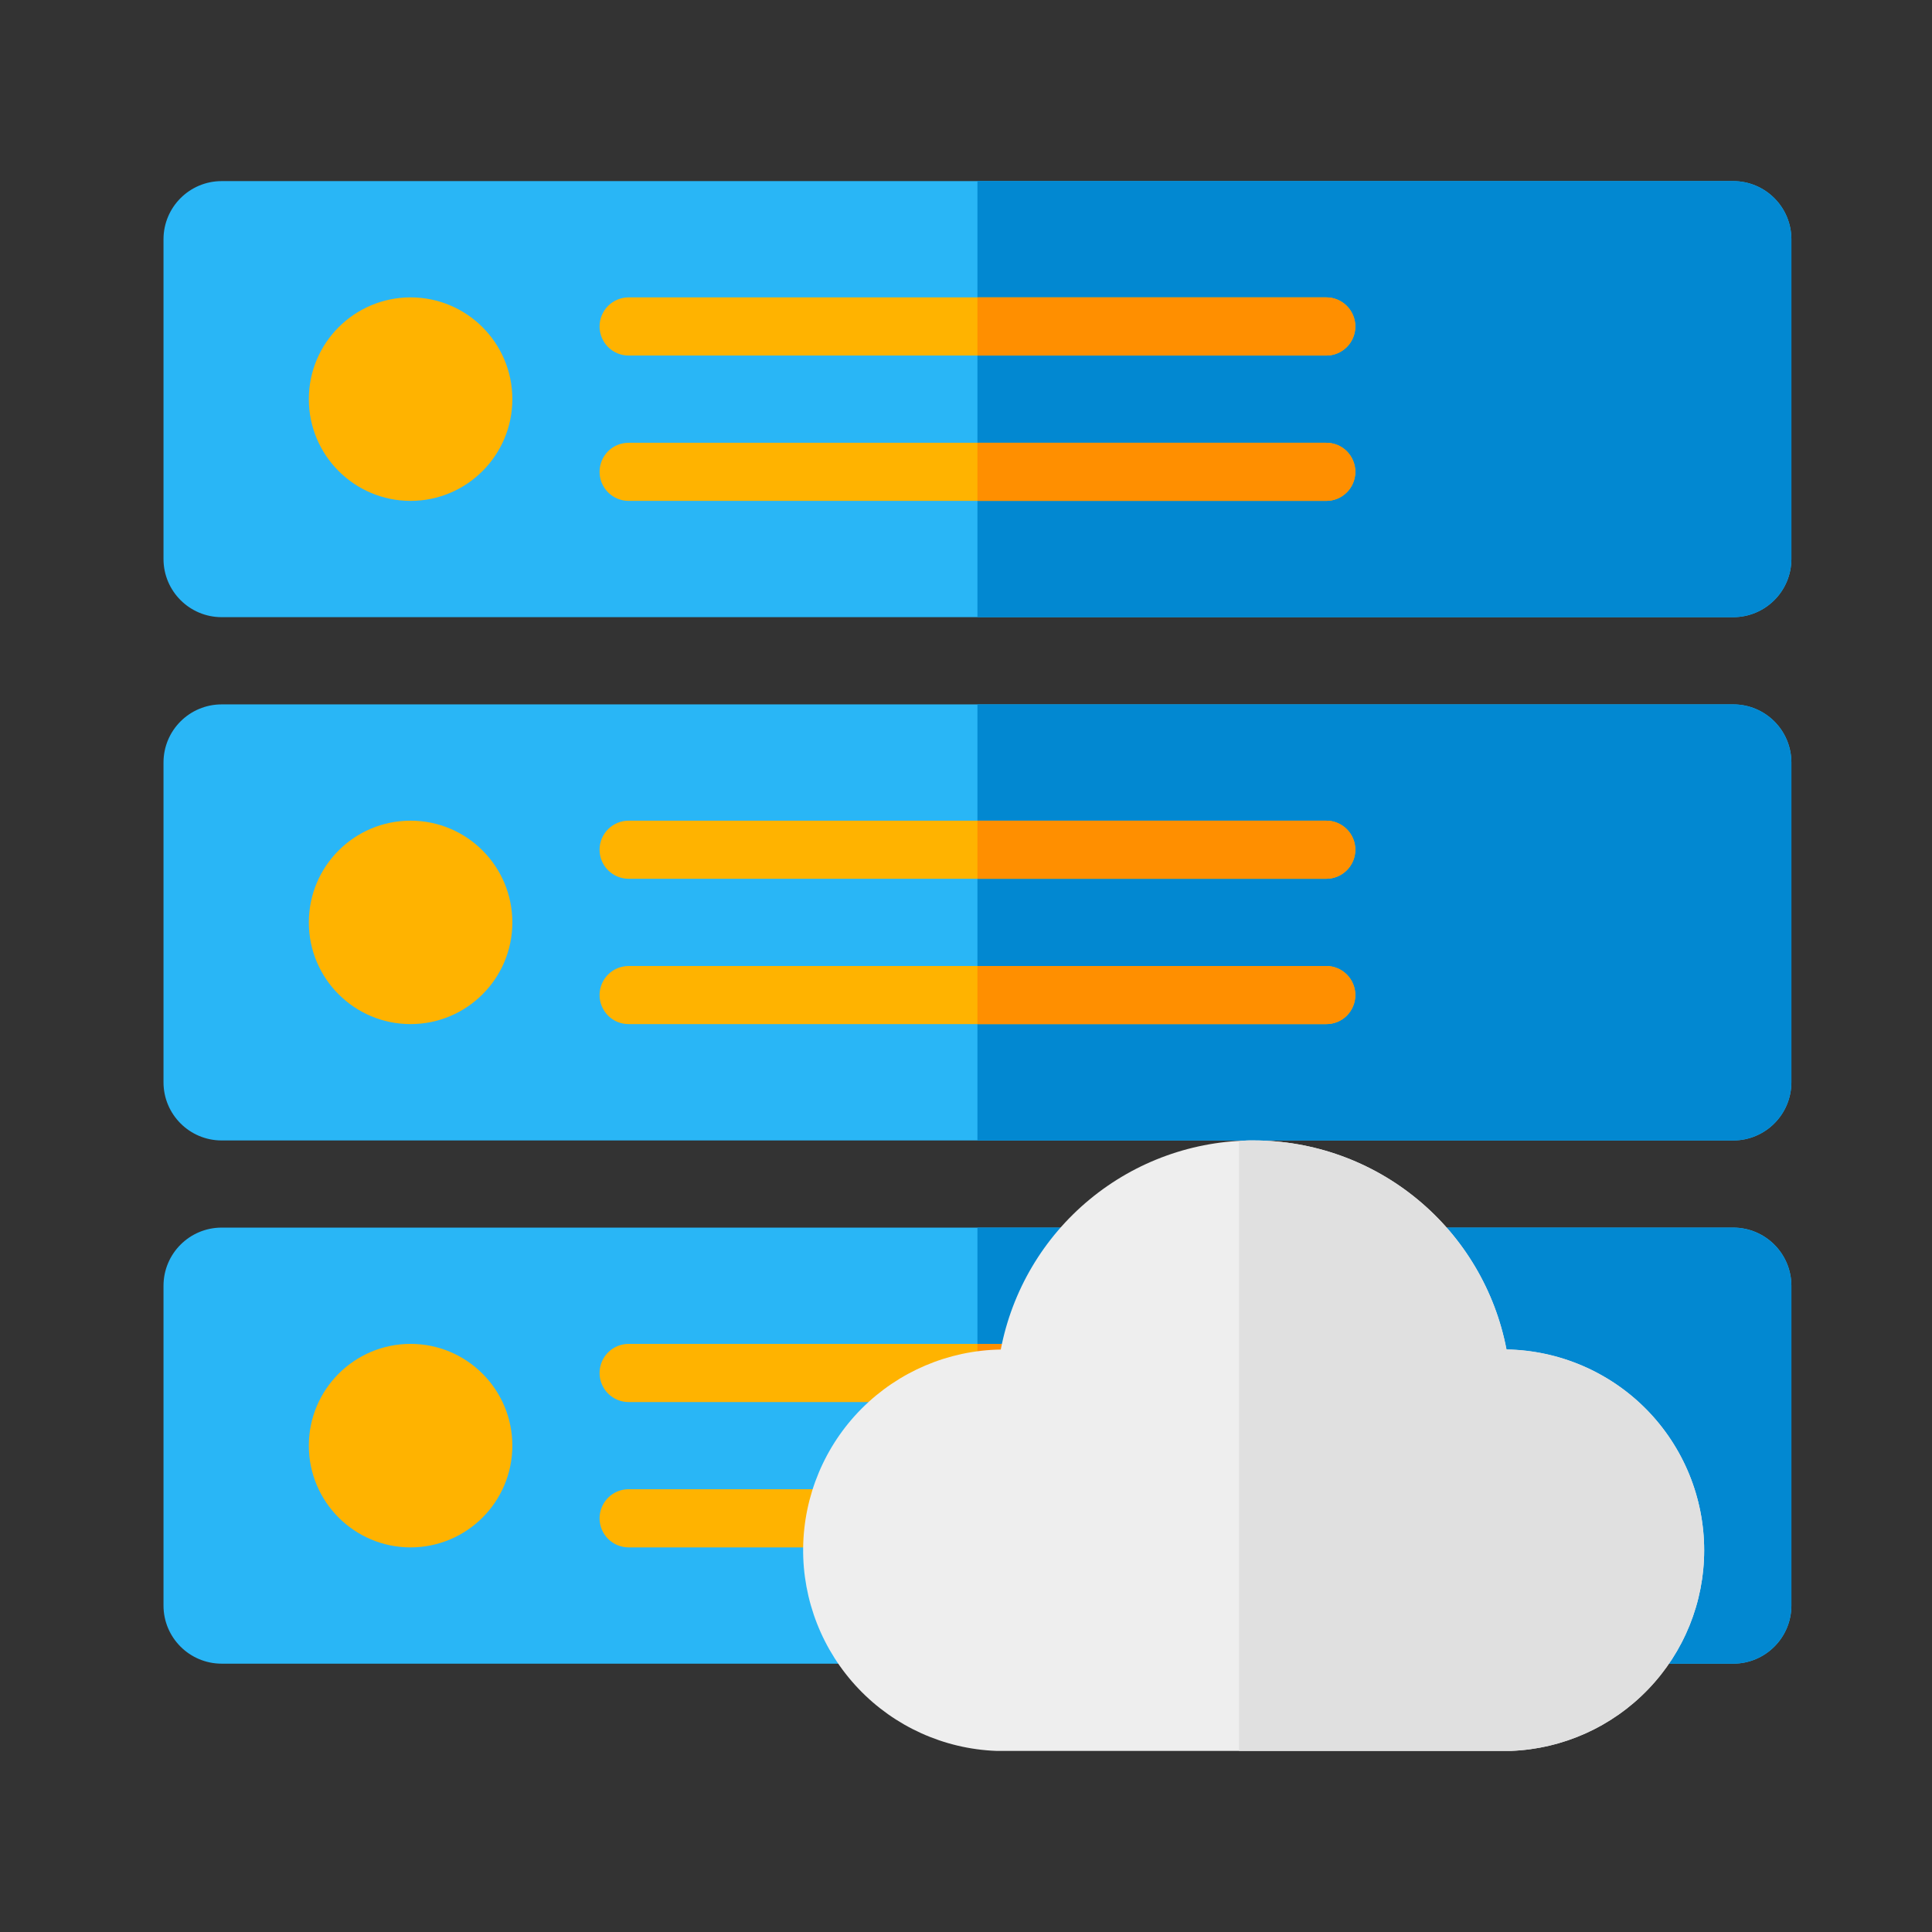
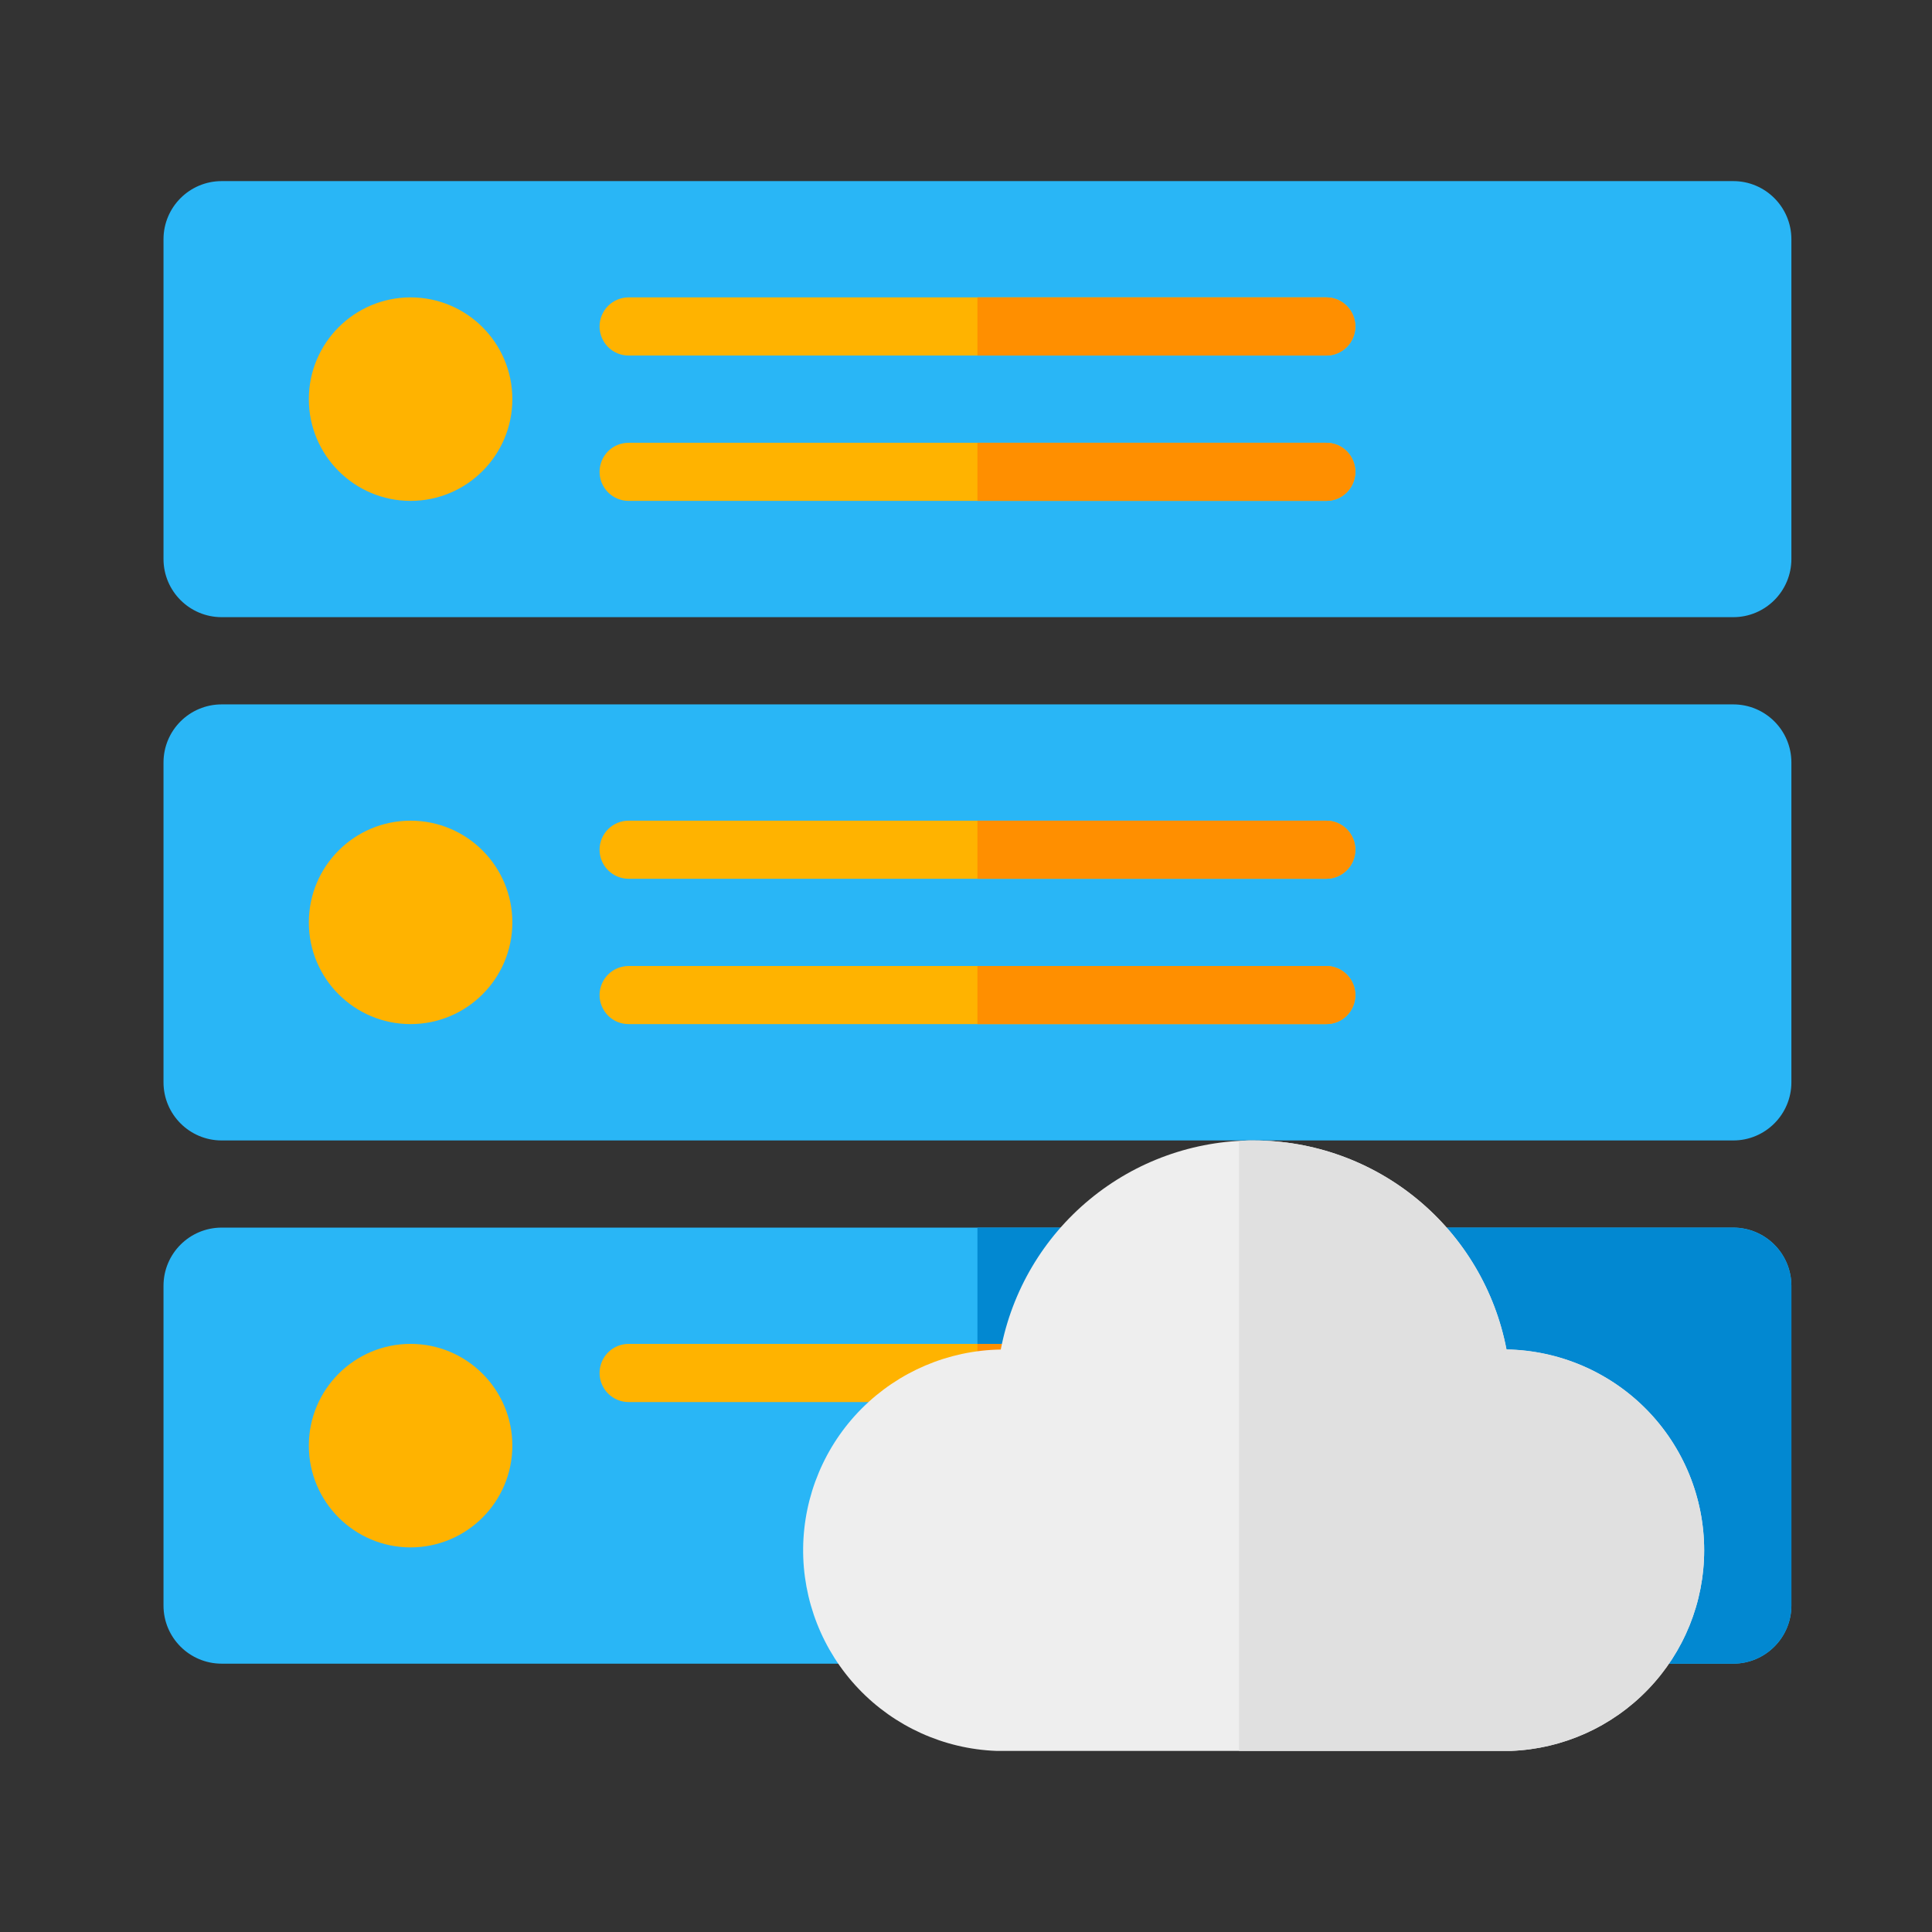
<svg xmlns="http://www.w3.org/2000/svg" width="27" height="27" viewBox="0 0 27 27" fill="none">
  <rect x="0" y="0" width="27" height="27" fill="#333333" stroke="none" />
  <path d="M24.223 2.531H3.098C2.649 2.531 2.285 2.895 2.285 3.344V7.812C2.285 8.261 2.649 8.625 3.098 8.625H24.223C24.671 8.625 25.035 8.261 25.035 7.812V3.344C25.035 2.895 24.671 2.531 24.223 2.531Z" fill="#29B6F6" />
  <path d="M5.738 7C6.523 7 7.16 6.363 7.16 5.578C7.16 4.793 6.523 4.156 5.738 4.156C4.953 4.156 4.316 4.793 4.316 5.578C4.316 6.363 4.953 7 5.738 7Z" fill="#FFB300" />
-   <path d="M25.035 3.344V7.812C25.034 8.028 24.949 8.234 24.796 8.386C24.644 8.539 24.438 8.624 24.223 8.625H13.66V2.531H24.223C24.438 2.532 24.644 2.618 24.796 2.77C24.949 2.922 25.034 3.128 25.035 3.344Z" fill="#0288D1" />
  <path d="M18.535 4.969H8.785C8.677 4.969 8.574 4.926 8.498 4.85C8.422 4.774 8.379 4.67 8.379 4.562C8.379 4.455 8.422 4.351 8.498 4.275C8.574 4.199 8.677 4.156 8.785 4.156H18.535C18.643 4.156 18.746 4.199 18.822 4.275C18.898 4.351 18.941 4.455 18.941 4.562C18.941 4.67 18.898 4.774 18.822 4.85C18.746 4.926 18.643 4.969 18.535 4.969Z" fill="#FFB300" />
  <path d="M18.535 7H8.785C8.677 7 8.574 6.957 8.498 6.881C8.422 6.805 8.379 6.701 8.379 6.594C8.379 6.486 8.422 6.383 8.498 6.306C8.574 6.23 8.677 6.188 8.785 6.188H18.535C18.643 6.188 18.746 6.23 18.822 6.306C18.898 6.383 18.941 6.486 18.941 6.594C18.941 6.701 18.898 6.805 18.822 6.881C18.746 6.957 18.643 7 18.535 7Z" fill="#FFB300" />
  <path d="M18.941 4.562C18.941 4.67 18.898 4.774 18.822 4.85C18.746 4.926 18.643 4.969 18.535 4.969H13.66V4.156H18.535C18.643 4.156 18.746 4.199 18.822 4.275C18.898 4.351 18.941 4.455 18.941 4.562Z" fill="#FF8F00" />
  <path d="M18.941 6.594C18.941 6.701 18.898 6.805 18.822 6.881C18.746 6.957 18.643 7 18.535 7H13.66V6.188H18.535C18.643 6.188 18.746 6.23 18.822 6.306C18.898 6.383 18.941 6.486 18.941 6.594Z" fill="#FF8F00" />
  <path d="M24.223 9.844H3.098C2.649 9.844 2.285 10.207 2.285 10.656V15.125C2.285 15.574 2.649 15.938 3.098 15.938H24.223C24.671 15.938 25.035 15.574 25.035 15.125V10.656C25.035 10.207 24.671 9.844 24.223 9.844Z" fill="#29B6F6" />
  <path d="M5.738 14.312C6.523 14.312 7.16 13.676 7.16 12.891C7.16 12.105 6.523 11.469 5.738 11.469C4.953 11.469 4.316 12.105 4.316 12.891C4.316 13.676 4.953 14.312 5.738 14.312Z" fill="#FFB300" />
-   <path d="M25.035 10.656V15.125C25.034 15.34 24.949 15.547 24.796 15.699C24.644 15.851 24.438 15.937 24.223 15.938H13.66V9.844H24.223C24.438 9.844 24.644 9.93 24.796 10.082C24.949 10.235 25.034 10.441 25.035 10.656Z" fill="#0288D1" />
  <path d="M18.535 12.281H8.785C8.677 12.281 8.574 12.238 8.498 12.162C8.422 12.086 8.379 11.983 8.379 11.875C8.379 11.767 8.422 11.664 8.498 11.588C8.574 11.512 8.677 11.469 8.785 11.469H18.535C18.643 11.469 18.746 11.512 18.822 11.588C18.898 11.664 18.941 11.767 18.941 11.875C18.941 11.983 18.898 12.086 18.822 12.162C18.746 12.238 18.643 12.281 18.535 12.281Z" fill="#FFB300" />
  <path d="M18.535 14.312H8.785C8.677 14.312 8.574 14.27 8.498 14.194C8.422 14.117 8.379 14.014 8.379 13.906C8.379 13.799 8.422 13.695 8.498 13.619C8.574 13.543 8.677 13.5 8.785 13.5H18.535C18.643 13.5 18.746 13.543 18.822 13.619C18.898 13.695 18.941 13.799 18.941 13.906C18.941 14.014 18.898 14.117 18.822 14.194C18.746 14.27 18.643 14.312 18.535 14.312Z" fill="#FFB300" />
  <path d="M18.941 11.875C18.941 11.983 18.898 12.086 18.822 12.162C18.746 12.238 18.643 12.281 18.535 12.281H13.66V11.469H18.535C18.643 11.469 18.746 11.512 18.822 11.588C18.898 11.664 18.941 11.767 18.941 11.875Z" fill="#FF8F00" />
  <path d="M18.941 13.906C18.941 14.014 18.898 14.117 18.822 14.194C18.746 14.27 18.643 14.312 18.535 14.312H13.66V13.5H18.535C18.643 13.5 18.746 13.543 18.822 13.619C18.898 13.695 18.941 13.799 18.941 13.906Z" fill="#FF8F00" />
  <path d="M24.223 17.156H3.098C2.649 17.156 2.285 17.52 2.285 17.969V22.438C2.285 22.886 2.649 23.25 3.098 23.25H24.223C24.671 23.25 25.035 22.886 25.035 22.438V17.969C25.035 17.52 24.671 17.156 24.223 17.156Z" fill="#29B6F6" />
  <path d="M5.738 21.625C6.523 21.625 7.16 20.988 7.16 20.203C7.16 19.418 6.523 18.781 5.738 18.781C4.953 18.781 4.316 19.418 4.316 20.203C4.316 20.988 4.953 21.625 5.738 21.625Z" fill="#FFB300" />
  <path d="M25.035 17.969V22.438C25.034 22.653 24.949 22.859 24.796 23.011C24.644 23.163 24.438 23.249 24.223 23.25H13.66V17.156H24.223C24.438 17.157 24.644 17.243 24.796 17.395C24.949 17.547 25.034 17.753 25.035 17.969Z" fill="#0288D1" />
  <path d="M18.535 19.594H8.785C8.677 19.594 8.574 19.551 8.498 19.475C8.422 19.399 8.379 19.295 8.379 19.188C8.379 19.08 8.422 18.976 8.498 18.9C8.574 18.824 8.677 18.781 8.785 18.781H18.535C18.643 18.781 18.746 18.824 18.822 18.9C18.898 18.976 18.941 19.08 18.941 19.188C18.941 19.295 18.898 19.399 18.822 19.475C18.746 19.551 18.643 19.594 18.535 19.594Z" fill="#FFB300" />
-   <path d="M18.535 21.625H8.785C8.677 21.625 8.574 21.582 8.498 21.506C8.422 21.43 8.379 21.326 8.379 21.219C8.379 21.111 8.422 21.008 8.498 20.931C8.574 20.855 8.677 20.812 8.785 20.812H18.535C18.643 20.812 18.746 20.855 18.822 20.931C18.898 21.008 18.941 21.111 18.941 21.219C18.941 21.326 18.898 21.43 18.822 21.506C18.746 21.582 18.643 21.625 18.535 21.625Z" fill="#FFB300" />
  <path d="M18.941 19.188C18.941 19.295 18.898 19.399 18.822 19.475C18.746 19.551 18.643 19.594 18.535 19.594H13.66V18.781H18.535C18.643 18.781 18.746 18.824 18.822 18.9C18.898 18.976 18.941 19.08 18.941 19.188Z" fill="#FF8F00" />
  <path d="M18.941 21.219C18.941 21.326 18.898 21.43 18.822 21.506C18.746 21.582 18.643 21.625 18.535 21.625H13.66V20.812H18.535C18.643 20.812 18.746 20.855 18.822 20.931C18.898 21.008 18.941 21.111 18.941 21.219Z" fill="#FF8F00" />
  <path d="M23.816 21.666C23.816 22.391 23.534 23.088 23.031 23.61C22.528 24.133 21.842 24.44 21.118 24.469H13.921C13.191 24.441 12.5 24.128 11.997 23.599C11.493 23.069 11.216 22.364 11.224 21.633C11.233 20.902 11.526 20.203 12.042 19.685C12.558 19.168 13.255 18.871 13.986 18.86C14.143 18.038 14.582 17.296 15.227 16.763C15.872 16.229 16.683 15.938 17.519 15.938C18.356 15.938 19.167 16.229 19.812 16.763C20.457 17.296 20.896 18.038 21.053 18.86C21.789 18.872 22.491 19.173 23.009 19.697C23.525 20.222 23.816 20.929 23.816 21.666Z" fill="#EEEEEE" />
  <path d="M23.816 21.666C23.816 22.391 23.535 23.088 23.032 23.61C22.529 24.133 21.843 24.441 21.119 24.469H17.316V15.95C17.384 15.94 17.451 15.935 17.519 15.938C18.356 15.938 19.166 16.23 19.811 16.763C20.456 17.296 20.896 18.037 21.054 18.858C21.79 18.871 22.493 19.172 23.009 19.697C23.526 20.222 23.816 20.929 23.816 21.666Z" fill="#E0E0E0" />
</svg>